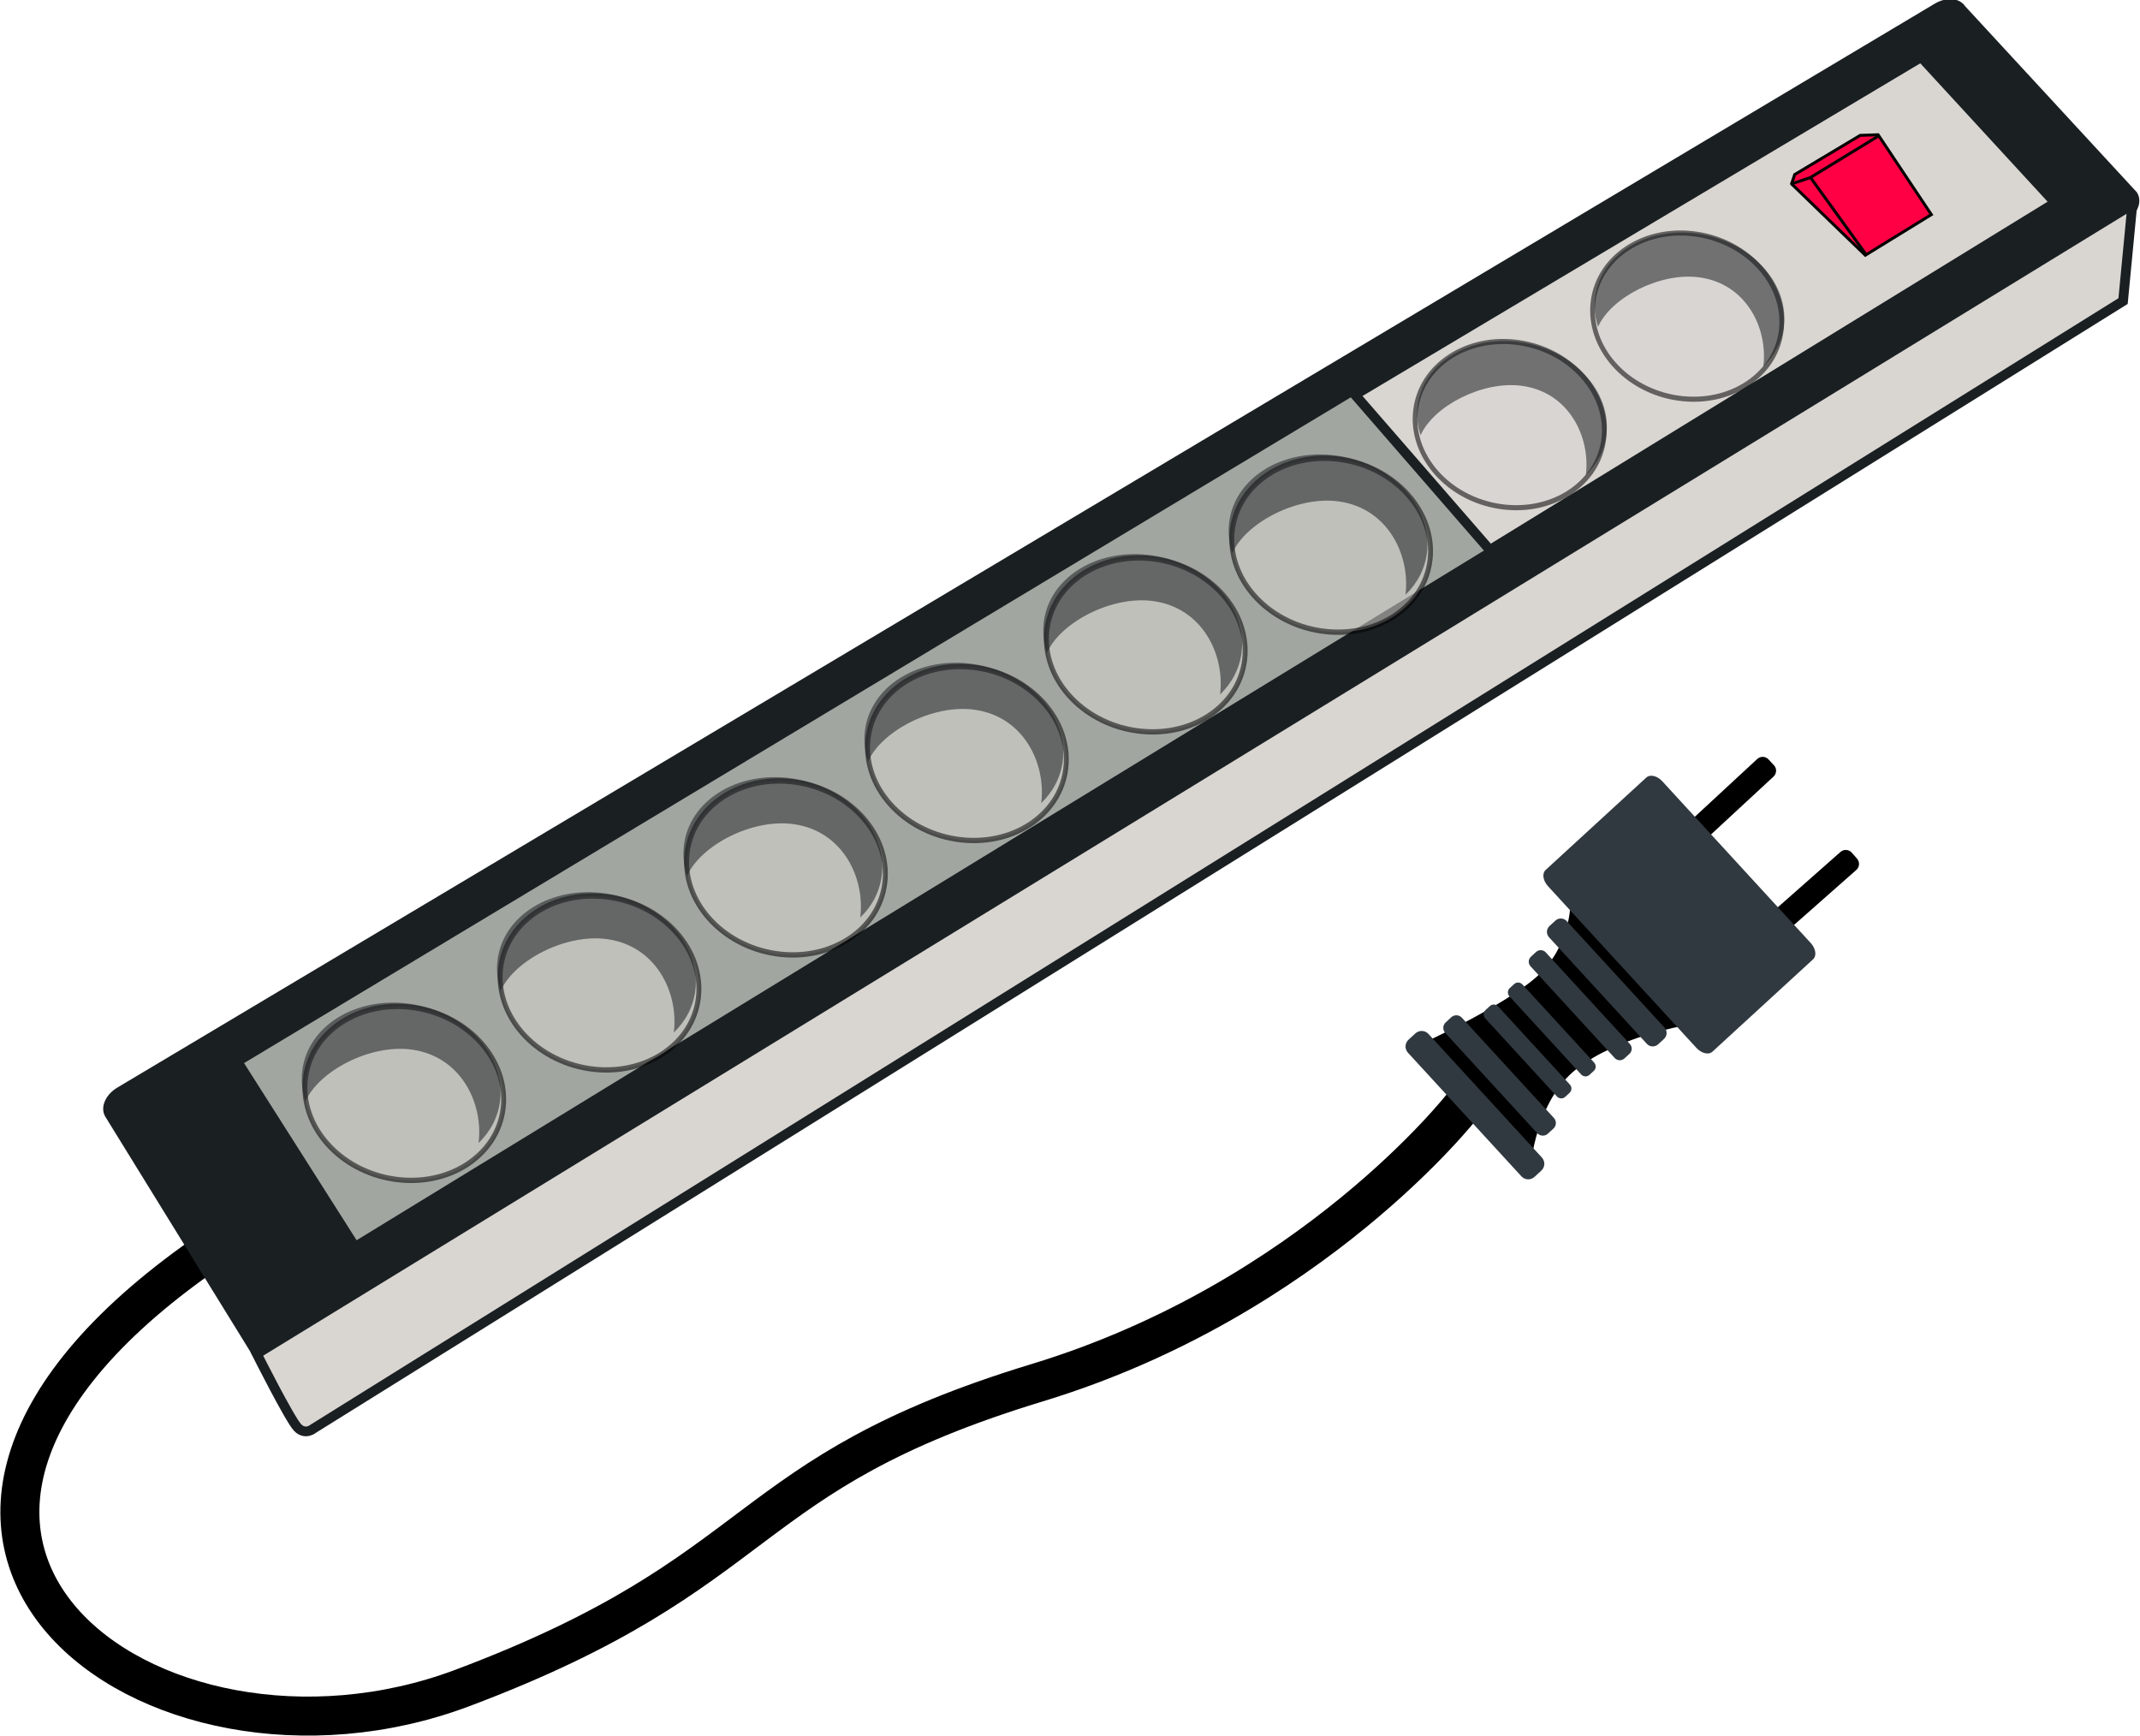
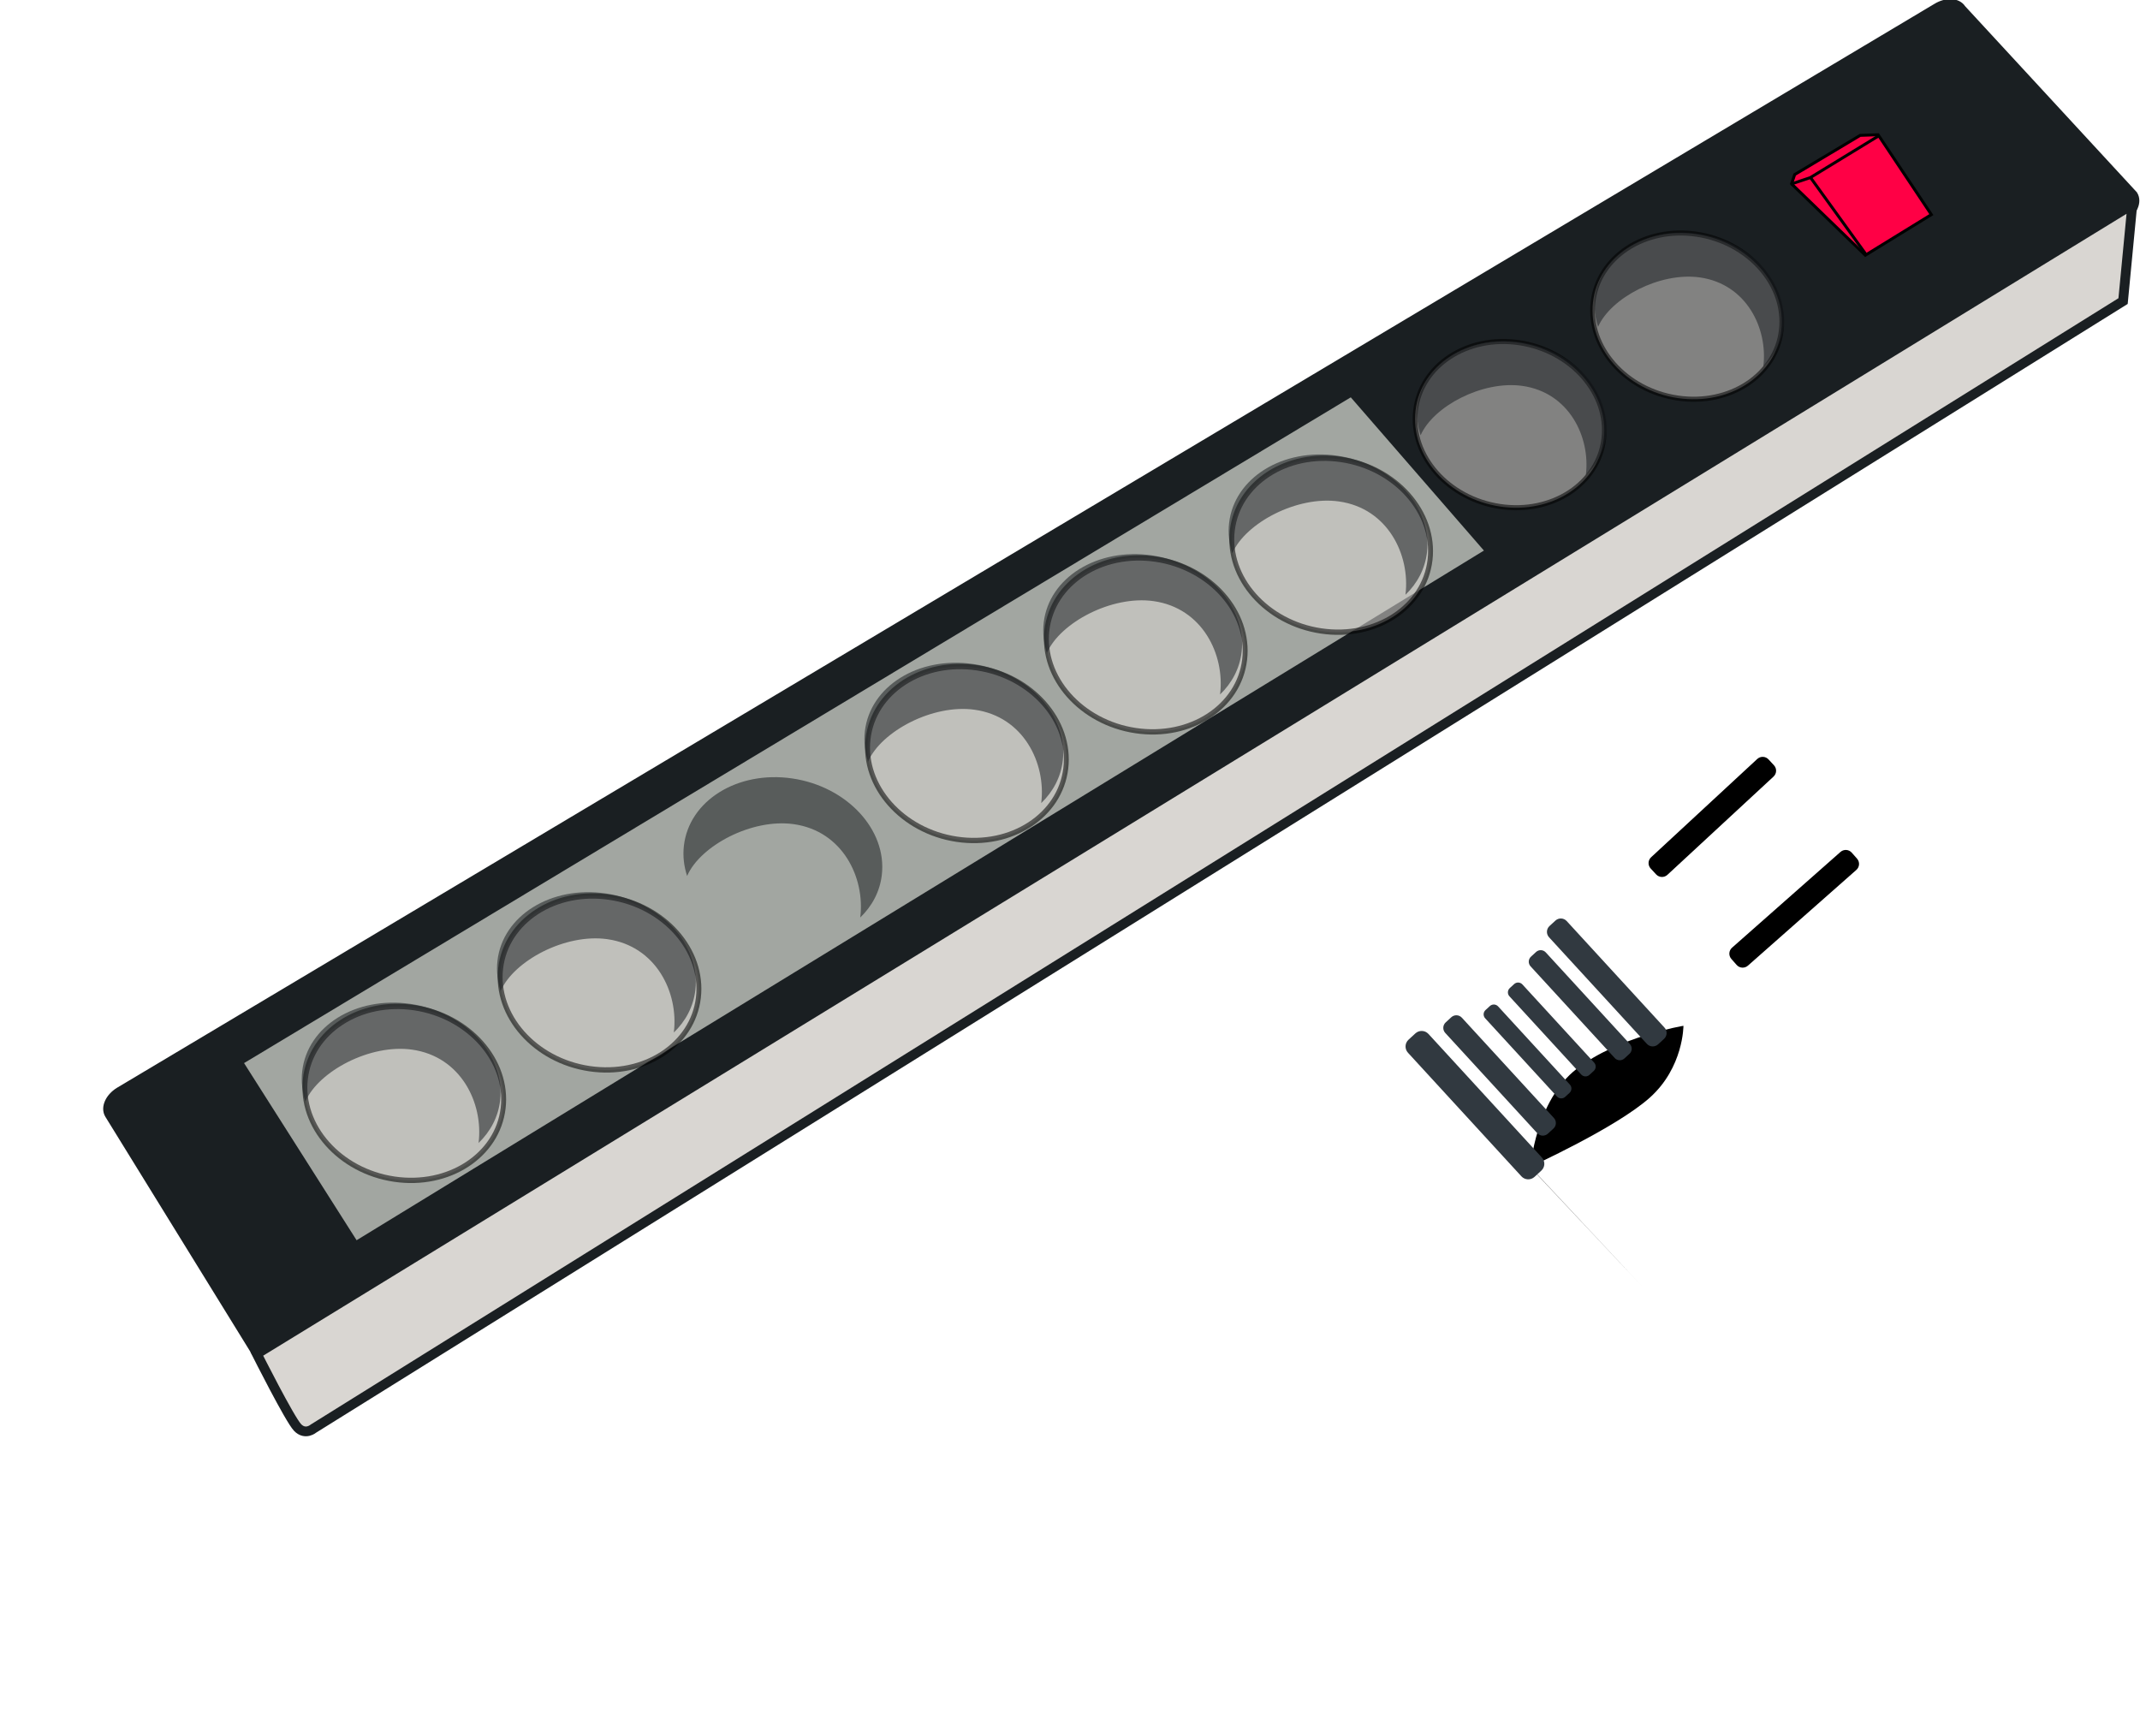
<svg xmlns="http://www.w3.org/2000/svg" xmlns:ns1="http://www.inkscape.org/namespaces/inkscape" xmlns:ns2="http://sodipodi.sourceforge.net/DTD/sodipodi-0.dtd" width="509.946" height="413.658" id="svg15884" version="1.1" ns1:version="0.47 r22583" ns2:docname="Neues Dokument 45">
  <defs id="defs15886">
    <ns1:perspective ns2:type="inkscape:persp3d" ns1:vp_x="0 : 526.18109 : 1" ns1:vp_y="0 : 1000 : 0" ns1:vp_z="744.09448 : 526.18109 : 1" ns1:persp3d-origin="372.04724 : 350.78739 : 1" id="perspective15892" />
    <ns1:perspective id="perspective15845" ns1:persp3d-origin="0.5 : 0.33333333 : 1" ns1:vp_z="1 : 0.5 : 1" ns1:vp_y="0 : 1000 : 0" ns1:vp_x="0 : 0.5 : 1" ns2:type="inkscape:persp3d" />
  </defs>
  <ns2:namedview id="base" pagecolor="#ffffff" bordercolor="#666666" borderopacity="1.0" ns1:pageopacity="1" ns1:pageshadow="2" ns1:zoom="0.98994949" ns1:cx="496.5303" ns1:cy="163.48608" ns1:document-units="px" ns1:current-layer="layer1" showgrid="false" ns1:window-width="1920" ns1:window-height="1153" ns1:window-x="-4" ns1:window-y="-4" ns1:window-maximized="1" />
  <g ns1:label="Ebene 1" ns1:groupmode="layer" id="layer1" transform="translate(-127.884,-276.962)">
    <g style="display:inline" id="g15564" transform="matrix(1.303,-0.146,0.146,1.303,-160.145,-166.582)">
-       <path ns2:nodetypes="czsc" id="path15220" d="m 194,590.362 c -82.718,43.662 -22.584,99.336 36,84.5 58.584,-14.836 53.5,-33 110,-43.5 51.447,-9.561 82.5,-41.5 82.5,-41.5" style="color:#000000;fill:none;stroke:#000000;stroke-width:7.087;stroke-linecap:round;stroke-linejoin:miter;stroke-miterlimit:4;stroke-opacity:1;stroke-dasharray:none;stroke-dashoffset:0;marker:none;visibility:visible;display:inline;overflow:visible;enable-background:accumulate" />
      <path transform="matrix(0.904,-0.427,0.427,0.904,0,0)" ns2:nodetypes="ccccccccc" id="rect15201" d="m -76.452,583.671 384.636,5.811 c 2.027,0 3.658,1.115 3.658,2.5 l 8.806,45.18 c 0,1.385 -1.631,2.5 -3.658,2.5 l -393.442,0 c -2.027,0 -3.658,-1.115 -3.658,-2.5 l 0,-50.991 c 0,-1.385 1.631,-2.5 3.658,-2.5 z" style="color:#000000;fill:#1a1f22;fill-opacity:1;fill-rule:nonzero;stroke:#1a1f22;stroke-width:1.772;stroke-linecap:round;stroke-linejoin:miter;stroke-miterlimit:4;stroke-opacity:1;stroke-dashoffset:0;marker:none;visibility:visible;display:inline;overflow:visible;enable-background:accumulate" />
-       <path style="color:#000000;fill:#d9d6d2;fill-opacity:1;fill-rule:nonzero;stroke:#1a1f22;stroke-width:1.772;stroke-linecap:round;stroke-linejoin:miter;stroke-miterlimit:4;stroke-opacity:1;stroke-dashoffset:0;marker:none;visibility:visible;display:inline;overflow:visible;enable-background:accumulate" d="M 526.477,409.835 202.012,557.159 219.535,593.03 547.732,438.852 526.477,409.835 z" id="path15216" ns2:nodetypes="ccccc" />
      <path ns2:nodetypes="ccccc" id="path15206" d="M 416.875,458.625 202.012,557.159 219.535,593.03 438.837,490.471 416.875,458.625 z" style="color:#000000;fill:#a2a6a1;fill-opacity:1;fill-rule:nonzero;stroke:#1a1f22;stroke-width:1.772;stroke-linecap:round;stroke-linejoin:miter;stroke-miterlimit:4;stroke-opacity:1;stroke-dashoffset:0;marker:none;visibility:visible;display:inline;overflow:visible;enable-background:accumulate" />
      <path ns2:nodetypes="cccscc" id="path15218" d="m 561.625,440.737 -3.625,17.25 -349.625,167 c 0,0 -1.625,1.125 -2.875,-0.5 -1.25,-1.625 -5.875,-14.125 -5.875,-14.125 l 362,-169.625 z" style="color:#000000;fill:#d9d6d2;fill-opacity:1;fill-rule:nonzero;stroke:#1a1f22;stroke-width:1.772;stroke-linecap:round;stroke-linejoin:miter;stroke-miterlimit:4;stroke-opacity:1;stroke-dasharray:none;stroke-dashoffset:0;marker:none;visibility:visible;display:inline;overflow:visible;enable-background:accumulate" />
-       <path id="path14832-2" d="m 433.454,602.427 c 0,0 2.215,-11.899 10.364,-16.861 8.149,-4.962 20.113,-5.586 20.113,-5.586 L 445.938,555.862 c 0,0 -0.812,7.522 -7.538,12.301 -6.726,4.78 -23.037,10.079 -23.037,10.079 l 18.092,24.185 z" style="color:#000000;fill:#000000;fill-opacity:1;fill-rule:nonzero;stroke:none;stroke-width:7.087;marker:none;visibility:visible;display:inline;overflow:visible;enable-background:accumulate" />
+       <path id="path14832-2" d="m 433.454,602.427 c 0,0 2.215,-11.899 10.364,-16.861 8.149,-4.962 20.113,-5.586 20.113,-5.586 c 0,0 -0.812,7.522 -7.538,12.301 -6.726,4.78 -23.037,10.079 -23.037,10.079 l 18.092,24.185 z" style="color:#000000;fill:#000000;fill-opacity:1;fill-rule:nonzero;stroke:none;stroke-width:7.087;marker:none;visibility:visible;display:inline;overflow:visible;enable-background:accumulate" />
      <path id="rect14790-8" d="m 431.62,603.888 -17.983,-24.613 c -0.55,-0.753 -0.387,-1.803 0.366,-2.353 l 1.36,-0.994 c 0.753,-0.55 1.803,-0.387 2.353,0.366 l 17.983,24.613 c 0.55,0.753 0.387,1.803 -0.366,2.353 l -1.36,0.994 c -0.753,0.55 -1.803,0.387 -2.353,-0.366 z" style="color:#000000;fill:#313940;fill-opacity:1;fill-rule:nonzero;stroke:none;stroke-width:7.087;marker:none;visibility:visible;display:inline;overflow:visible;enable-background:accumulate" />
      <path id="rect14792-6" d="m 435.359,596.421 -14.588,-19.966 c -0.447,-0.611 -0.314,-1.463 0.297,-1.909 l 1.103,-0.806 c 0.611,-0.447 1.463,-0.314 1.909,0.297 l 14.588,19.966 c 0.447,0.611 0.314,1.463 -0.297,1.909 l -1.103,0.806 c -0.611,0.447 -1.463,0.314 -1.909,-0.297 z" style="color:#000000;fill:#313940;fill-opacity:1;fill-rule:nonzero;stroke:none;stroke-width:7.087;marker:none;visibility:visible;display:inline;overflow:visible;enable-background:accumulate" />
      <path id="rect14794-0" d="m 439.65,590.185 -11.376,-15.57 c -0.348,-0.477 -0.245,-1.141 0.232,-1.489 l 0.86,-0.628 c 0.477,-0.348 1.141,-0.245 1.489,0.232 l 11.376,15.57 c 0.348,0.477 0.245,1.141 -0.232,1.489 l -0.86,0.628 c -0.477,0.348 -1.141,0.245 -1.489,-0.232 z" style="color:#000000;fill:#313940;fill-opacity:1;fill-rule:nonzero;stroke:none;stroke-width:7.087;marker:none;visibility:visible;display:inline;overflow:visible;enable-background:accumulate" />
      <path id="rect14796-2" d="M 444.478,586.705 433.103,571.136 c -0.348,-0.477 -0.245,-1.141 0.232,-1.489 l 0.86,-0.628 c 0.477,-0.348 1.141,-0.245 1.489,0.232 l 11.376,15.57 c 0.348,0.477 0.245,1.141 -0.232,1.489 l -0.86,0.628 c -0.477,0.348 -1.141,0.245 -1.489,-0.232 z" style="color:#000000;fill:#313940;fill-opacity:1;fill-rule:nonzero;stroke:none;stroke-width:7.087;marker:none;visibility:visible;display:inline;overflow:visible;enable-background:accumulate" />
      <path id="rect14798-4" d="m 450.867,584.409 -13.342,-18.261 c -0.408,-0.559 -0.287,-1.338 0.272,-1.746 l 1.009,-0.737 c 0.559,-0.408 1.338,-0.287 1.746,0.272 l 13.342,18.261 c 0.408,0.559 0.287,1.338 -0.272,1.746 l -1.009,0.737 c -0.559,0.408 -1.338,0.287 -1.746,-0.272 z" style="color:#000000;fill:#313940;fill-opacity:1;fill-rule:nonzero;stroke:none;stroke-width:7.087;marker:none;visibility:visible;display:inline;overflow:visible;enable-background:accumulate" />
      <path id="rect14800-8" d="m 456.956,582.496 -15.506,-21.223 c -0.475,-0.65 -0.334,-1.555 0.316,-2.029 l 1.173,-0.857 c 0.65,-0.475 1.555,-0.334 2.029,0.316 l 15.506,21.223 c 0.475,0.65 0.334,1.555 -0.316,2.029 l -1.173,0.857 c -0.65,0.475 -1.555,0.334 -2.029,-0.316 z" style="color:#000000;fill:#313940;fill-opacity:1;fill-rule:nonzero;stroke:none;stroke-width:7.087;marker:none;visibility:visible;display:inline;overflow:visible;enable-background:accumulate" />
      <path id="rect14800-2-6" d="m 498.314,555.327 -21.518,15.093 c -0.659,0.462 -1.561,0.304 -2.023,-0.355 l -0.834,-1.189 c -0.462,-0.659 -0.304,-1.561 0.355,-2.023 l 21.518,-15.093 c 0.659,-0.462 1.561,-0.304 2.023,0.355 l 0.834,1.189 c 0.462,0.659 0.304,1.561 -0.355,2.023 z" style="color:#000000;fill:#000000;fill-opacity:1;fill-rule:nonzero;stroke:none;stroke-width:7.087;marker:none;visibility:visible;display:inline;overflow:visible;enable-background:accumulate" />
      <path style="color:#000000;fill:#000000;fill-opacity:1;fill-rule:nonzero;stroke:none;stroke-width:7.087;marker:none;visibility:visible;display:inline;overflow:visible;enable-background:accumulate" d="m 485.248,536.792 -21.155,15.597 c -0.647,0.477 -1.553,0.34 -2.031,-0.307 l -0.862,-1.169 c -0.477,-0.648 -0.34,-1.553 0.307,-2.031 l 21.155,-15.597 c 0.648,-0.477 1.553,-0.34 2.031,0.307 l 0.862,1.169 c 0.477,0.648 0.34,1.553 -0.307,2.031 z" id="path15277" />
-       <path id="rect14790-1-0" d="M 465.833,584.242 442.292,552.023 c -0.805,-1.102 -0.847,-2.433 -0.094,-2.983 l 20.049,-14.649 c 0.753,-0.55 2.008,-0.106 2.814,0.996 l 23.541,32.22 c 0.805,1.102 0.847,2.433 0.094,2.983 l -20.049,14.649 c -0.753,0.55 -2.008,0.106 -2.814,-0.996 z" style="color:#000000;fill:#313940;fill-opacity:1;fill-rule:nonzero;stroke:none;stroke-width:7.087;marker:none;visibility:visible;display:inline;overflow:visible;enable-background:accumulate" />
      <path ns2:type="arc" style="opacity:0.543;color:#000000;fill:#d9d6d2;fill-opacity:1;fill-rule:nonzero;stroke:#000000;stroke-width:5.889;stroke-linecap:square;stroke-linejoin:miter;stroke-miterlimit:4;stroke-opacity:1;stroke-dasharray:none;stroke-dashoffset:0;marker:none;visibility:visible;display:inline;overflow:visible;enable-background:accumulate" id="path14673-8" ns2:cx="2320.8254" ns2:cy="504.1019" ns2:rx="96.0868" ns2:ry="119.45054" d="m 2416.912,504.102 c 0,65.971 -43.02,119.451 -96.087,119.451 -53.067,0 -96.087,-53.48 -96.087,-119.451 0,-65.971 43.02,-119.451 96.087,-119.451 53.067,0 96.087,53.48 96.087,119.451 z" transform="matrix(0.037,-0.159,0.147,0.039,214.558,849.656)" />
      <path style="opacity:0.543;color:#000000;fill:#1a1f22;fill-opacity:1;fill-rule:nonzero;stroke:none;stroke-width:7.087;marker:none;visibility:visible;display:inline;overflow:visible;enable-background:accumulate" d="m 356.517,499.775 c 0.008,-0.016 0.009,-0.037 0.018,-0.053 2.985,-5.163 12.831,-9.08 20.279,-7.168 8.718,2.237 11.808,11.117 10.146,18.14 -0.005,0.024 -0.012,0.047 -0.018,0.071 2.371,-1.82 4.077,-4.296 4.762,-7.267 1.856,-8.052 -4.512,-16.667 -14.221,-19.225 -9.709,-2.559 -19.082,1.904 -20.938,9.956 -0.426,1.848 -0.408,3.721 -0.027,5.547 l -5e-5,10e-5 z" id="path14675-9" ns2:nodetypes="ccsscssscc" />
      <path transform="matrix(0.037,-0.159,0.147,0.039,250.058,835.406)" d="m 2416.912,504.102 c 0,65.971 -43.02,119.451 -96.087,119.451 -53.067,0 -96.087,-53.48 -96.087,-119.451 0,-65.971 43.02,-119.451 96.087,-119.451 53.067,0 96.087,53.48 96.087,119.451 z" ns2:ry="119.45054" ns2:rx="96.0868" ns2:cy="504.1019" ns2:cx="2320.8254" id="path15373" style="opacity:0.543;color:#000000;fill:#d9d6d2;fill-opacity:1;fill-rule:nonzero;stroke:#000000;stroke-width:5.889;stroke-linecap:square;stroke-linejoin:miter;stroke-miterlimit:4;stroke-opacity:1;stroke-dasharray:none;stroke-dashoffset:0;marker:none;visibility:visible;display:inline;overflow:visible;enable-background:accumulate" ns2:type="arc" />
      <path ns2:nodetypes="ccsscssscc" id="path15375" d="m 392.017,485.525 c 0.008,-0.016 0.009,-0.037 0.018,-0.053 2.985,-5.163 12.831,-9.08 20.279,-7.168 8.718,2.237 11.808,11.117 10.146,18.14 -0.005,0.024 -0.012,0.047 -0.018,0.071 2.371,-1.82 4.077,-4.296 4.762,-7.267 1.856,-8.052 -4.512,-16.667 -14.221,-19.225 -9.709,-2.559 -19.082,1.904 -20.938,9.956 -0.426,1.848 -0.408,3.721 -0.027,5.547 l -5e-5,10e-5 z" style="opacity:0.543;color:#000000;fill:#1a1f22;fill-opacity:1;fill-rule:nonzero;stroke:none;stroke-width:7.087;marker:none;visibility:visible;display:inline;overflow:visible;enable-background:accumulate" />
      <path ns2:type="arc" style="opacity:0.543;color:#000000;fill:#d9d6d2;fill-opacity:1;fill-rule:nonzero;stroke:#000000;stroke-width:5.889;stroke-linecap:square;stroke-linejoin:miter;stroke-miterlimit:4;stroke-opacity:1;stroke-dasharray:none;stroke-dashoffset:0;marker:none;visibility:visible;display:inline;overflow:visible;enable-background:accumulate" id="path15377" ns2:cx="2320.8254" ns2:cy="504.1019" ns2:rx="96.0868" ns2:ry="119.45054" d="m 2416.912,504.102 c 0,65.971 -43.02,119.451 -96.087,119.451 -53.067,0 -96.087,-53.48 -96.087,-119.451 0,-65.971 43.02,-119.451 96.087,-119.451 53.067,0 96.087,53.48 96.087,119.451 z" transform="matrix(0.037,-0.159,0.147,0.039,180.058,865.656)" />
      <path style="opacity:0.543;color:#000000;fill:#1a1f22;fill-opacity:1;fill-rule:nonzero;stroke:none;stroke-width:7.087;marker:none;visibility:visible;display:inline;overflow:visible;enable-background:accumulate" d="m 322.017,515.775 c 0.008,-0.016 0.009,-0.037 0.018,-0.053 2.985,-5.163 12.831,-9.08 20.279,-7.168 8.718,2.237 11.808,11.117 10.146,18.14 -0.005,0.024 -0.012,0.047 -0.018,0.071 2.371,-1.82 4.077,-4.296 4.762,-7.267 1.856,-8.052 -4.512,-16.667 -14.221,-19.225 -9.709,-2.559 -19.082,1.904 -20.938,9.956 -0.426,1.848 -0.408,3.721 -0.027,5.547 l -5e-5,10e-5 z" id="path15379" ns2:nodetypes="ccsscssscc" />
-       <path transform="matrix(0.037,-0.159,0.147,0.039,145.058,882.656)" d="m 2416.912,504.102 c 0,65.971 -43.02,119.451 -96.087,119.451 -53.067,0 -96.087,-53.48 -96.087,-119.451 0,-65.971 43.02,-119.451 96.087,-119.451 53.067,0 96.087,53.48 96.087,119.451 z" ns2:ry="119.45054" ns2:rx="96.0868" ns2:cy="504.1019" ns2:cx="2320.8254" id="path15381" style="opacity:0.543;color:#000000;fill:#d9d6d2;fill-opacity:1;fill-rule:nonzero;stroke:#000000;stroke-width:5.889;stroke-linecap:square;stroke-linejoin:miter;stroke-miterlimit:4;stroke-opacity:1;stroke-dasharray:none;stroke-dashoffset:0;marker:none;visibility:visible;display:inline;overflow:visible;enable-background:accumulate" ns2:type="arc" />
      <path ns2:nodetypes="ccsscssscc" id="path15383" d="m 287.017,532.775 c 0.008,-0.016 0.009,-0.037 0.018,-0.053 2.985,-5.163 12.831,-9.08 20.279,-7.168 8.718,2.237 11.808,11.117 10.146,18.14 -0.005,0.024 -0.012,0.047 -0.018,0.071 2.371,-1.82 4.077,-4.296 4.762,-7.267 1.856,-8.052 -4.512,-16.667 -14.221,-19.225 -9.709,-2.559 -19.082,1.904 -20.938,9.956 -0.426,1.848 -0.408,3.721 -0.027,5.547 l -5e-5,10e-5 z" style="opacity:0.543;color:#000000;fill:#1a1f22;fill-opacity:1;fill-rule:nonzero;stroke:none;stroke-width:7.087;marker:none;visibility:visible;display:inline;overflow:visible;enable-background:accumulate" />
      <path ns2:type="arc" style="opacity:0.543;color:#000000;fill:#d9d6d2;fill-opacity:1;fill-rule:nonzero;stroke:#000000;stroke-width:5.889;stroke-linecap:square;stroke-linejoin:miter;stroke-miterlimit:4;stroke-opacity:1;stroke-dasharray:none;stroke-dashoffset:0;marker:none;visibility:visible;display:inline;overflow:visible;enable-background:accumulate" id="path15385" ns2:cx="2320.8254" ns2:cy="504.1019" ns2:rx="96.0868" ns2:ry="119.45054" d="m 2416.912,504.102 c 0,65.971 -43.02,119.451 -96.087,119.451 -53.067,0 -96.087,-53.48 -96.087,-119.451 0,-65.971 43.02,-119.451 96.087,-119.451 53.067,0 96.087,53.48 96.087,119.451 z" transform="matrix(0.037,-0.159,0.147,0.039,109.058,899.656)" />
      <path style="opacity:0.543;color:#000000;fill:#1a1f22;fill-opacity:1;fill-rule:nonzero;stroke:none;stroke-width:7.087;marker:none;visibility:visible;display:inline;overflow:visible;enable-background:accumulate" d="m 251.017,549.775 c 0.008,-0.016 0.009,-0.037 0.018,-0.053 2.985,-5.163 12.831,-9.08 20.279,-7.168 8.718,2.237 11.808,11.117 10.146,18.14 -0.005,0.024 -0.012,0.047 -0.018,0.071 2.371,-1.82 4.077,-4.296 4.762,-7.267 1.856,-8.052 -4.512,-16.667 -14.221,-19.225 -9.709,-2.559 -19.082,1.904 -20.938,9.956 -0.426,1.848 -0.408,3.721 -0.027,5.547 l -5e-5,10e-5 z" id="path15387" ns2:nodetypes="ccsscssscc" />
      <path transform="matrix(0.037,-0.159,0.147,0.039,71.558,915.656)" d="m 2416.912,504.102 c 0,65.971 -43.02,119.451 -96.087,119.451 -53.067,0 -96.087,-53.48 -96.087,-119.451 0,-65.971 43.02,-119.451 96.087,-119.451 53.067,0 96.087,53.48 96.087,119.451 z" ns2:ry="119.45054" ns2:rx="96.0868" ns2:cy="504.1019" ns2:cx="2320.8254" id="path15389" style="opacity:0.543;color:#000000;fill:#d9d6d2;fill-opacity:1;fill-rule:nonzero;stroke:#000000;stroke-width:5.889;stroke-linecap:square;stroke-linejoin:miter;stroke-miterlimit:4;stroke-opacity:1;stroke-dasharray:none;stroke-dashoffset:0;marker:none;visibility:visible;display:inline;overflow:visible;enable-background:accumulate" ns2:type="arc" />
      <path ns2:nodetypes="ccsscssscc" id="path15391" d="m 213.517,565.775 c 0.008,-0.016 0.009,-0.037 0.018,-0.053 2.985,-5.163 12.831,-9.08 20.279,-7.168 8.718,2.237 11.808,11.117 10.146,18.14 -0.005,0.024 -0.012,0.047 -0.018,0.071 2.371,-1.82 4.077,-4.296 4.762,-7.267 1.856,-8.052 -4.512,-16.667 -14.221,-19.225 -9.709,-2.559 -19.082,1.904 -20.938,9.956 -0.426,1.848 -0.408,3.721 -0.027,5.547 l -5e-5,10e-5 z" style="opacity:0.543;color:#000000;fill:#1a1f22;fill-opacity:1;fill-rule:nonzero;stroke:none;stroke-width:7.087;marker:none;visibility:visible;display:inline;overflow:visible;enable-background:accumulate" />
      <path id="path15393" d="m 500.5,430.112 11.875,14.375 12.75,-6 -8,-15.5 -3.25,-0.25 -12.625,5.75 -0.75,1.625 z" style="color:#000000;fill:#ff0045;fill-opacity:1;fill-rule:nonzero;stroke:#000000;stroke-width:0.531;stroke-linecap:round;stroke-linejoin:miter;stroke-miterlimit:4;stroke-opacity:1;stroke-dasharray:none;stroke-dashoffset:0;marker:none;visibility:visible;display:inline;overflow:visible;enable-background:accumulate" />
      <path id="path15395" d="m 500.5,430.112 3.5,-0.75 13.125,-6.125" style="color:#000000;fill:#ff0045;fill-opacity:1;fill-rule:nonzero;stroke:#000000;stroke-width:0.531;stroke-linecap:round;stroke-linejoin:miter;stroke-miterlimit:4;stroke-opacity:1;stroke-dasharray:none;stroke-dashoffset:0;marker:none;visibility:visible;display:inline;overflow:visible;enable-background:accumulate" />
      <path id="path15397" d="m 504.125,429.487 8.25,14.625" style="color:#000000;fill:#ff0045;fill-opacity:1;fill-rule:nonzero;stroke:#000000;stroke-width:0.531;stroke-linecap:round;stroke-linejoin:miter;stroke-miterlimit:4;stroke-opacity:1;stroke-dasharray:none;stroke-dashoffset:0;marker:none;visibility:visible;display:inline;overflow:visible;enable-background:accumulate" />
      <path transform="matrix(0.035,-0.152,0.14,0.037,292.911,801.995)" d="m 2416.912,504.102 c 0,65.971 -43.02,119.451 -96.087,119.451 -53.067,0 -96.087,-53.48 -96.087,-119.451 0,-65.971 43.02,-119.451 96.087,-119.451 53.067,0 96.087,53.48 96.087,119.451 z" ns2:ry="119.45054" ns2:rx="96.0868" ns2:cy="504.1019" ns2:cx="2320.8254" id="path15373-3" style="opacity:0.543;color:#000000;fill:#d9d6d2;fill-opacity:1;fill-rule:nonzero;stroke:#000000;stroke-width:5.889;stroke-linecap:square;stroke-linejoin:miter;stroke-miterlimit:4;stroke-opacity:1;stroke-dasharray:none;stroke-dashoffset:0;marker:none;visibility:visible;display:inline;overflow:visible;enable-background:accumulate" ns2:type="arc" />
      <path ns2:nodetypes="ccsscssscc" id="path15375-4" d="m 428.409,468.039 c 0.008,-0.016 0.009,-0.035 0.017,-0.051 2.849,-4.928 12.247,-8.666 19.356,-6.842 8.322,2.136 11.271,10.611 9.684,17.315 -0.005,0.023 -0.012,0.045 -0.017,0.067 2.263,-1.737 3.891,-4.101 4.545,-6.936 1.772,-7.686 -4.307,-15.908 -13.573,-18.35 -9.267,-2.442 -18.213,1.817 -19.985,9.503 -0.407,1.764 -0.389,3.551 -0.026,5.294 l -5e-5,9e-5 z" style="opacity:0.543;color:#000000;fill:#1a1f22;fill-opacity:1;fill-rule:nonzero;stroke:none;stroke-width:7.087;marker:none;visibility:visible;display:inline;overflow:visible;enable-background:accumulate" />
      <path transform="matrix(0.035,-0.152,0.14,0.037,327.161,785.995)" d="m 2416.912,504.102 c 0,65.971 -43.02,119.451 -96.087,119.451 -53.067,0 -96.087,-53.48 -96.087,-119.451 0,-65.971 43.02,-119.451 96.087,-119.451 53.067,0 96.087,53.48 96.087,119.451 z" ns2:ry="119.45054" ns2:rx="96.0868" ns2:cy="504.1019" ns2:cx="2320.8254" id="path15373-6" style="opacity:0.543;color:#000000;fill:#d9d6d2;fill-opacity:1;fill-rule:nonzero;stroke:#000000;stroke-width:5.889;stroke-linecap:square;stroke-linejoin:miter;stroke-miterlimit:4;stroke-opacity:1;stroke-dasharray:none;stroke-dashoffset:0;marker:none;visibility:visible;display:inline;overflow:visible;enable-background:accumulate" ns2:type="arc" />
      <path ns2:nodetypes="ccsscssscc" id="path15375-0" d="m 462.659,452.039 c 0.008,-0.016 0.009,-0.035 0.017,-0.051 2.849,-4.928 12.247,-8.666 19.356,-6.842 8.322,2.136 11.271,10.611 9.684,17.315 -0.005,0.023 -0.012,0.045 -0.017,0.067 2.263,-1.737 3.891,-4.101 4.545,-6.936 1.772,-7.686 -4.307,-15.908 -13.573,-18.35 -9.267,-2.442 -18.213,1.817 -19.985,9.503 -0.407,1.764 -0.389,3.551 -0.026,5.294 l -5e-5,9e-5 z" style="opacity:0.543;color:#000000;fill:#1a1f22;fill-opacity:1;fill-rule:nonzero;stroke:none;stroke-width:7.087;marker:none;visibility:visible;display:inline;overflow:visible;enable-background:accumulate" />
    </g>
  </g>
</svg>